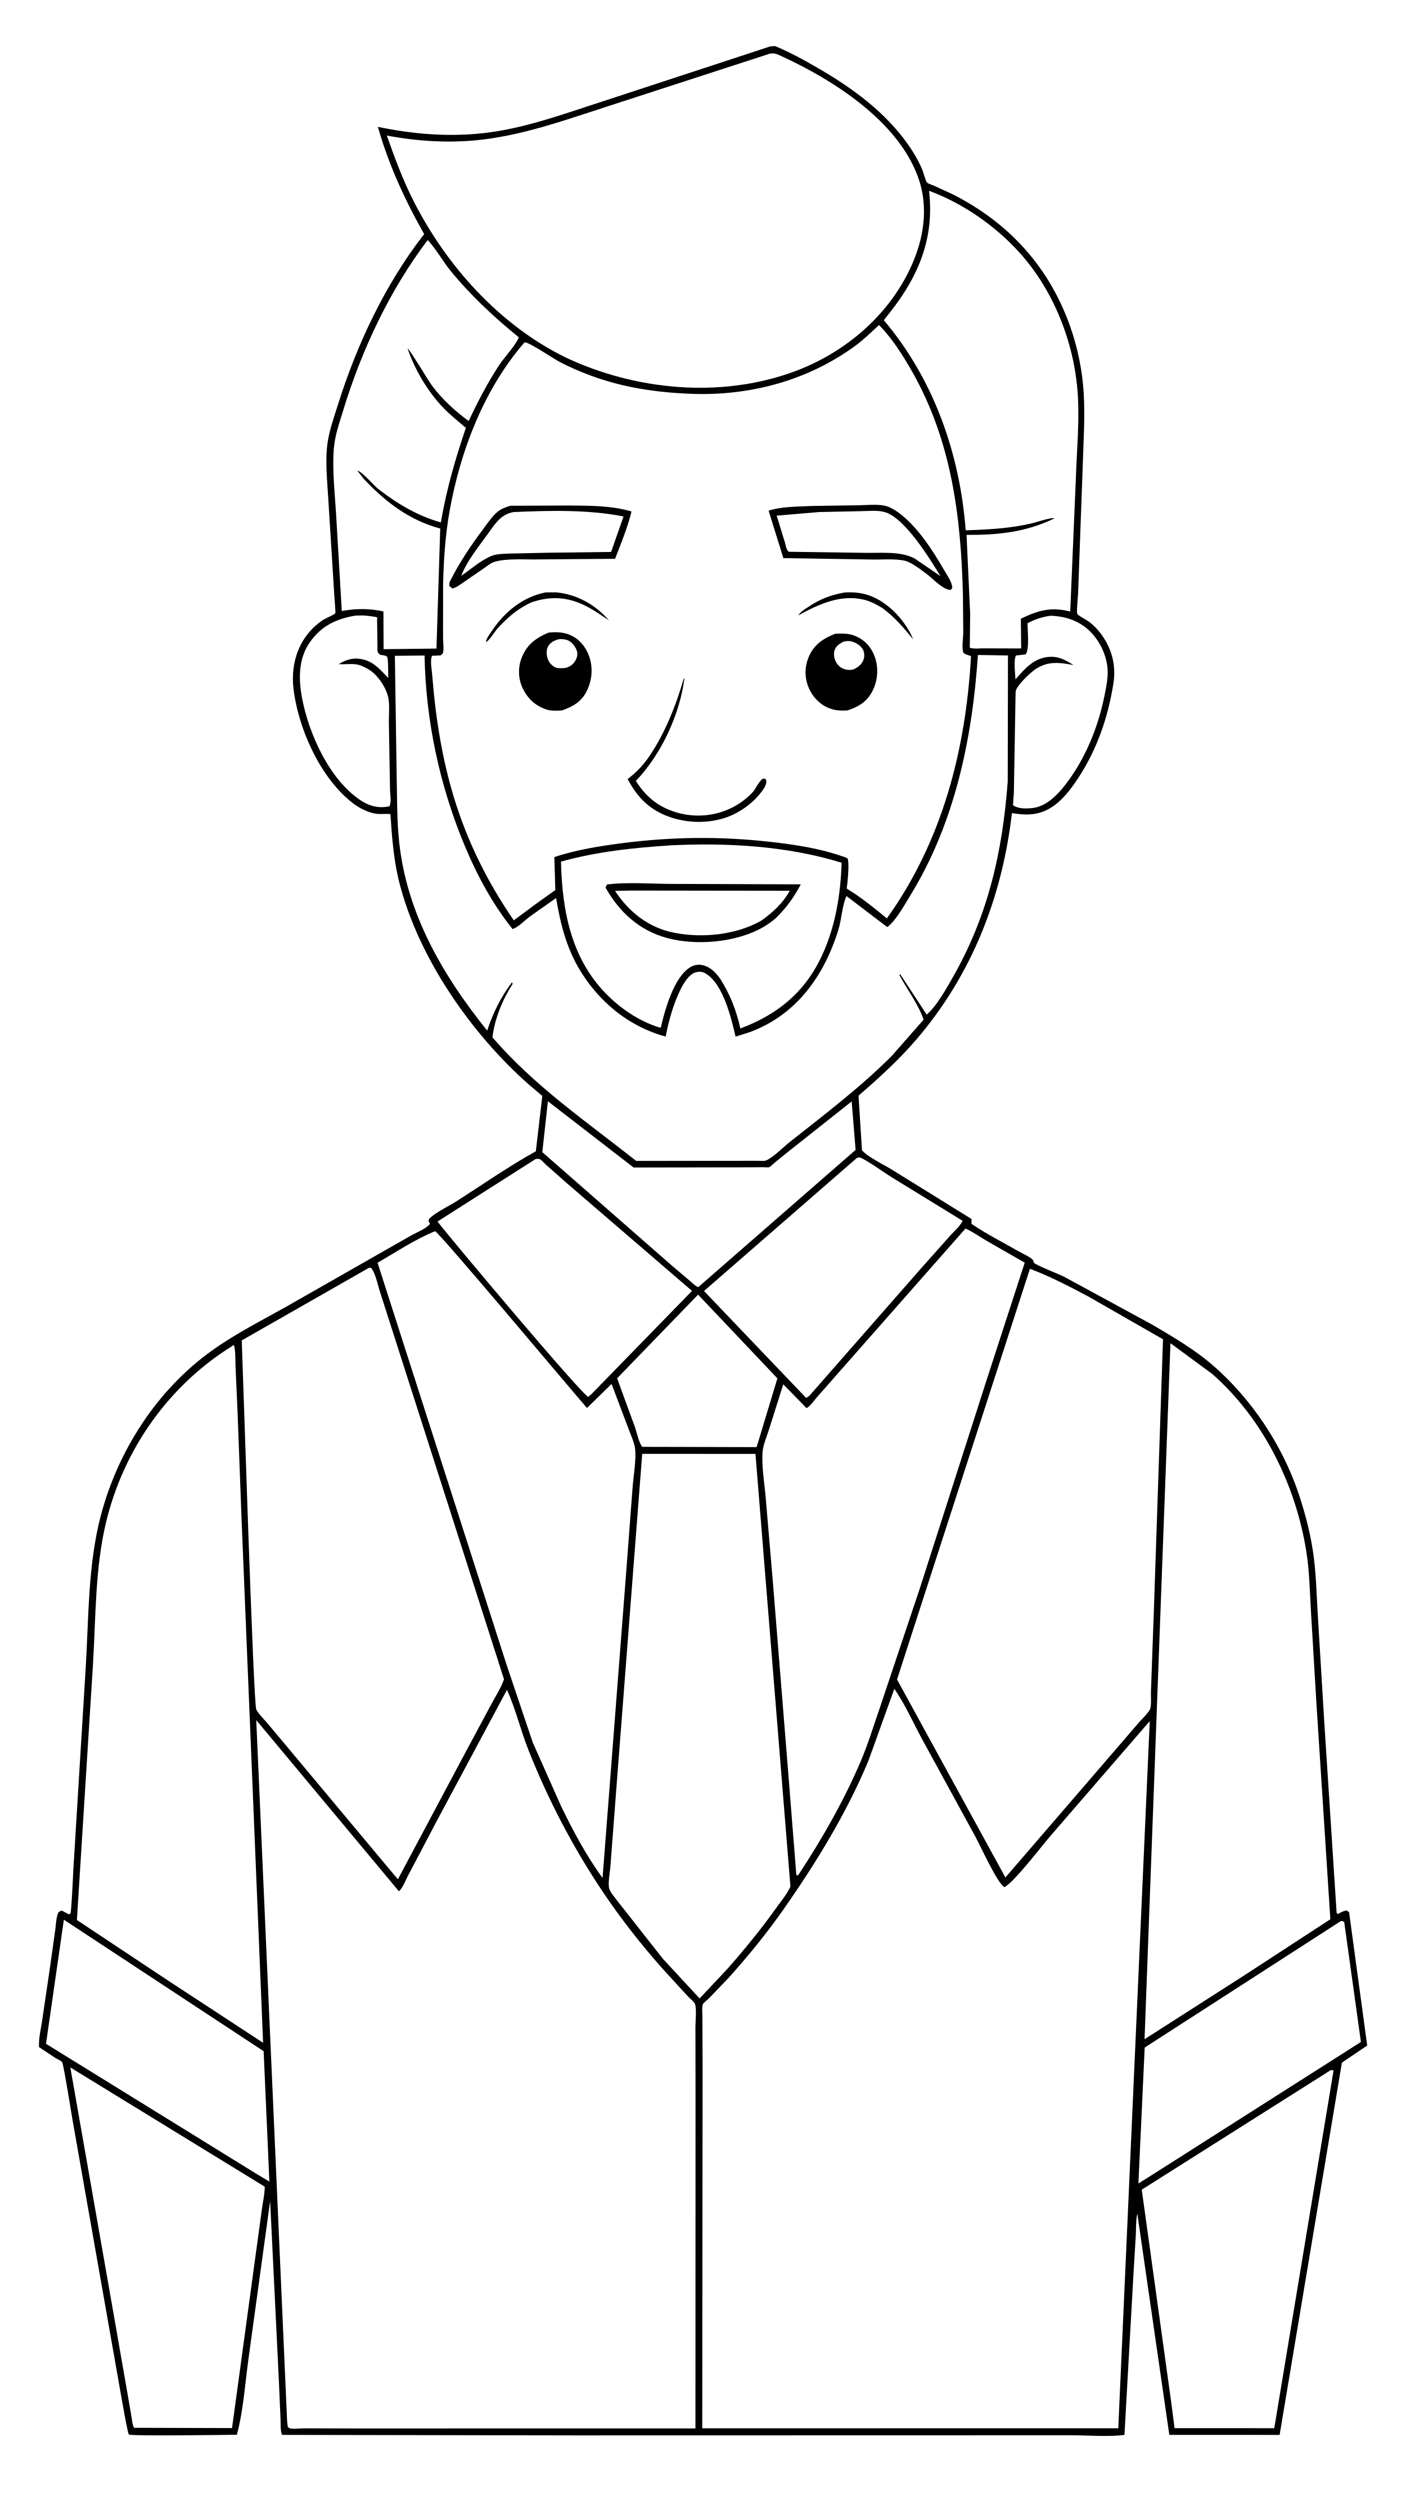
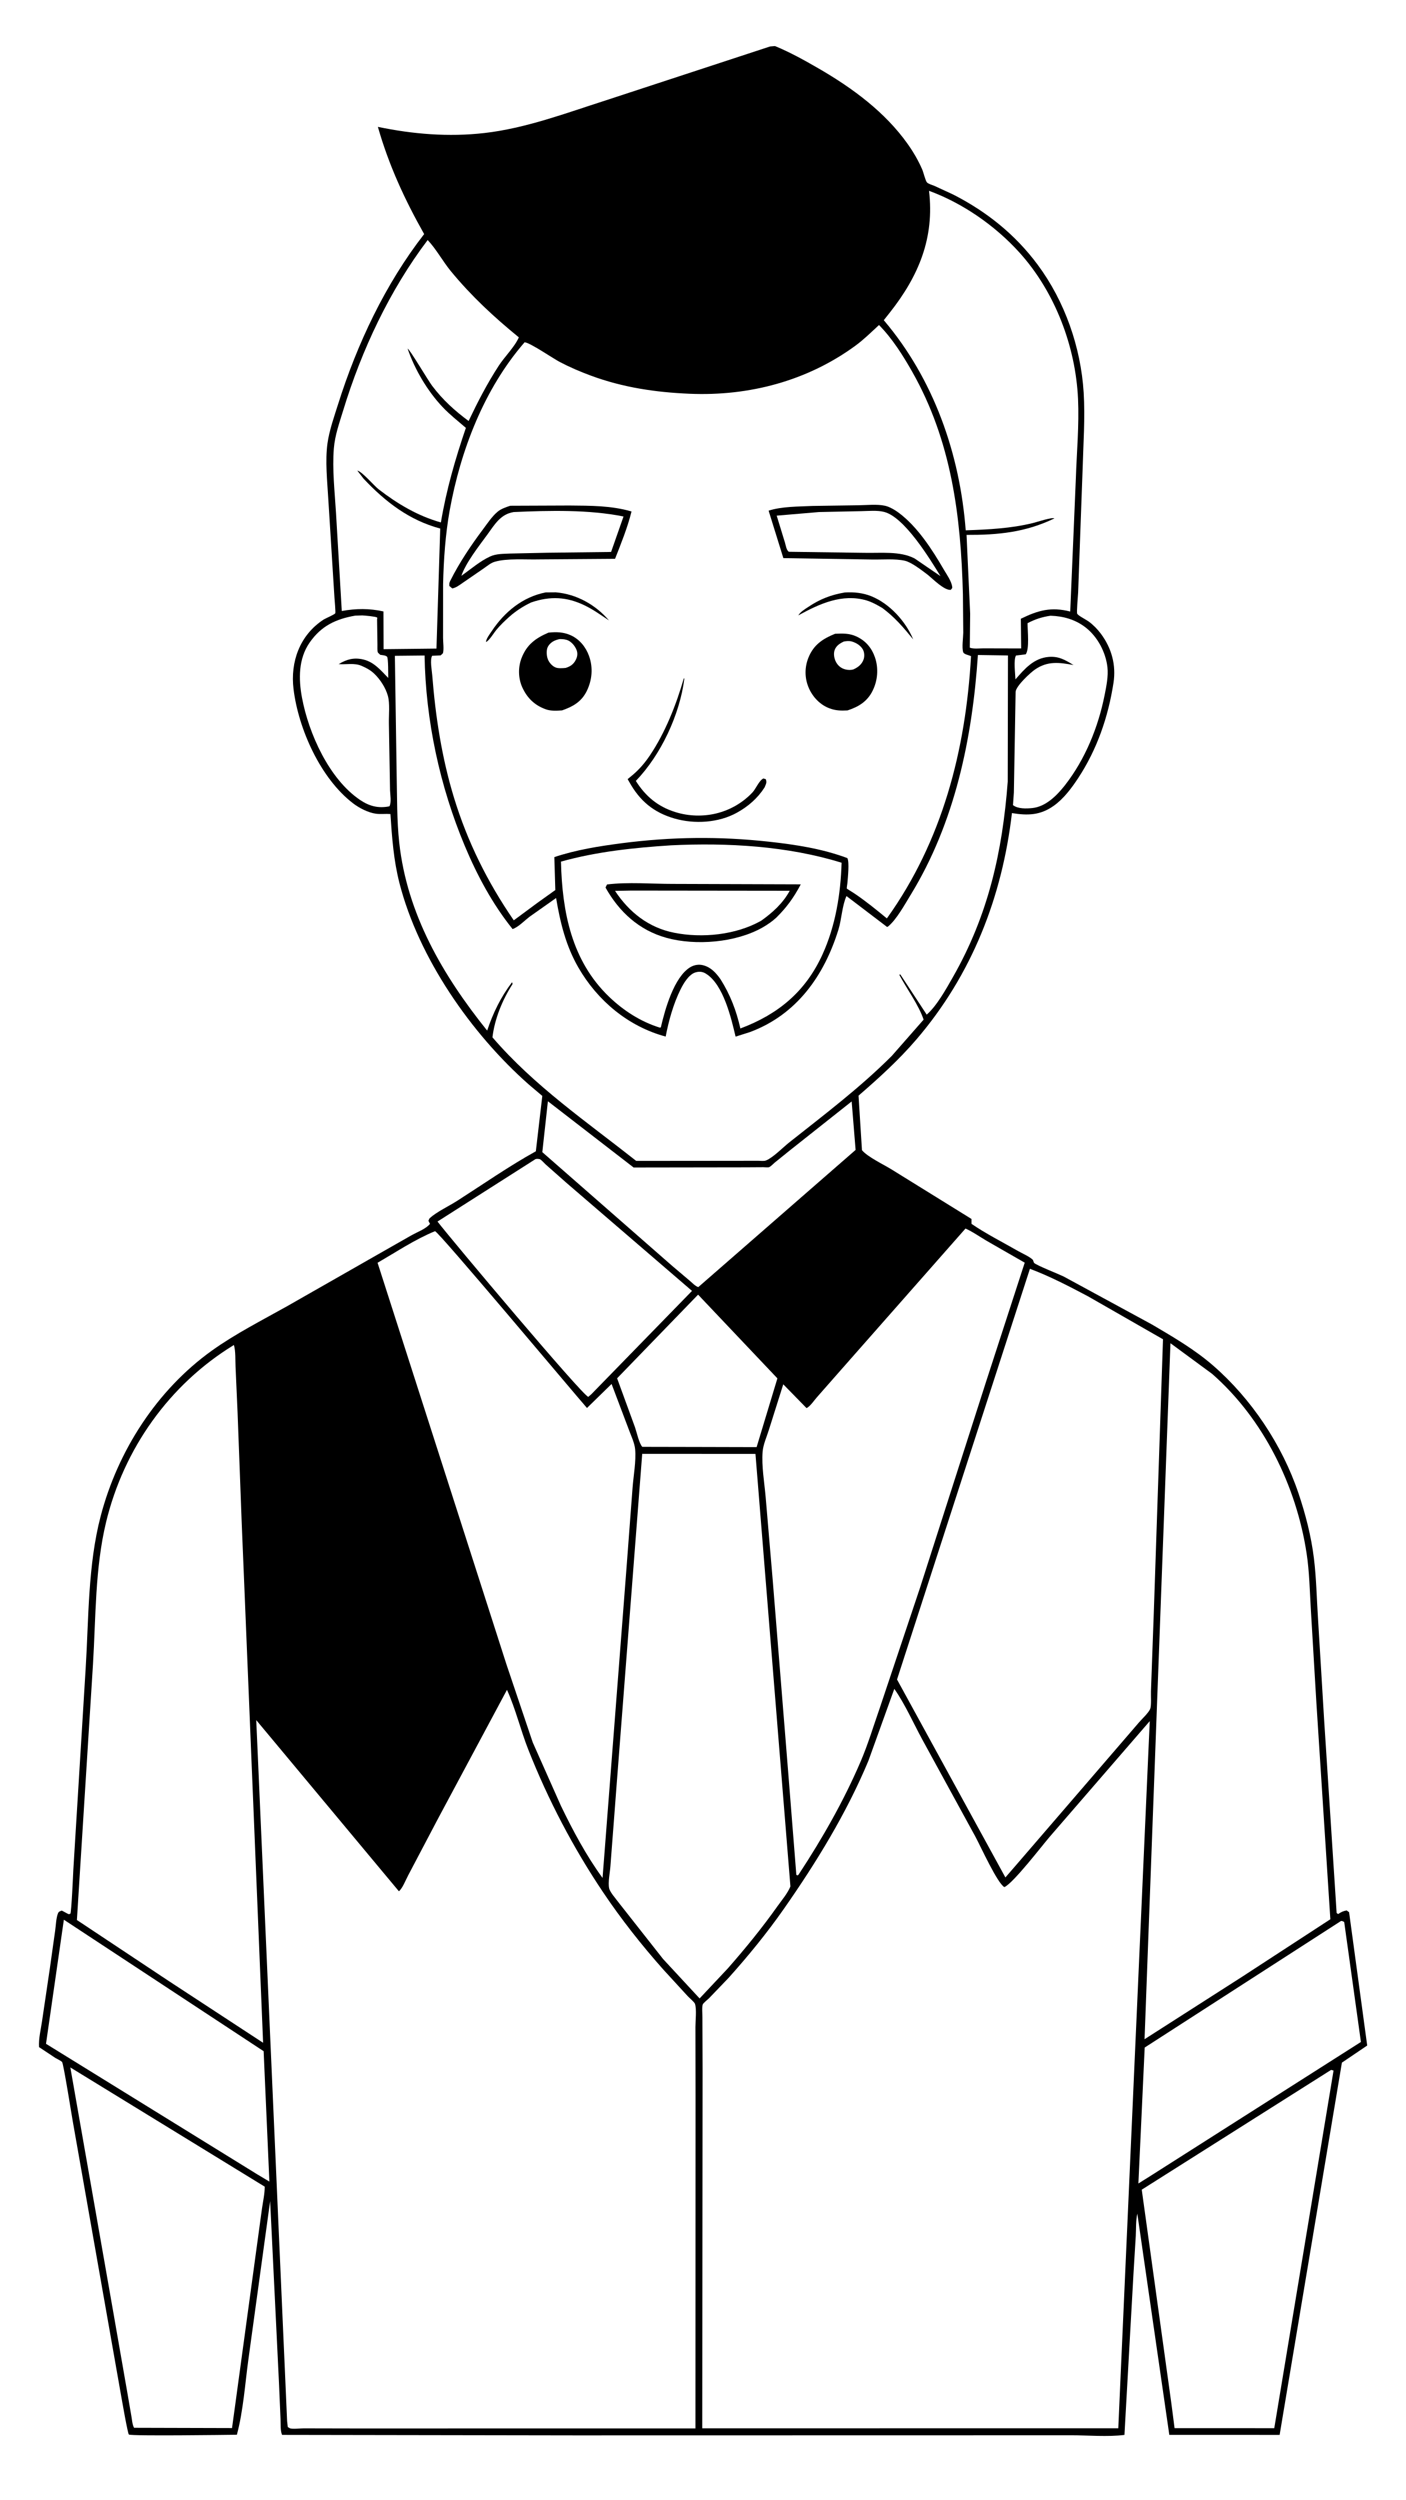
<svg xmlns="http://www.w3.org/2000/svg" version="1.1" style="display: block;" viewBox="0 0 1152 2048" width="1024" height="1820">
  <path transform="translate(0,0)" fill="rgb(255,255,255)" d="M -0 -0 L 1152 0 L 1152 2048 L -0 2048 L -0 -0 z" />
  <path transform="translate(0,0)" fill="rgb(0,0,0)" d="M 630.987 38.06 L 635 37.724 C 647.407 42.835 659.294 49.454 670.895 56.167 C 698.518 72.152 725.368 91.873 743.951 118.224 C 748.531 124.718 752.561 131.664 755.719 138.963 C 756.699 141.228 758.24 147.978 759.562 149.438 C 760.639 150.629 764.041 151.594 765.625 152.249 L 780.933 159.302 C 808.457 173.322 831.944 192.103 850.393 216.996 C 872.553 246.897 885.65 284.41 887.969 321.5 C 889.268 342.282 887.672 363.568 887.104 384.397 L 883.435 485.412 C 883.346 487.616 882.01 501.724 882.711 502.82 C 883.773 504.479 890.082 507.642 892 509.045 C 895.846 511.858 899.245 515.32 902.093 519.135 C 910.92 530.96 914.652 544.784 912.415 559.348 C 908.141 587.175 898.928 613.982 883.355 637.548 C 877.973 645.693 871.621 654.197 863.633 659.924 C 852.54 667.878 842.141 668.155 829.191 666.016 C 821.161 734.906 796.388 798.349 750.983 851.351 C 736.598 868.143 720.171 883.058 703.471 897.487 L 706.275 942.137 C 710.711 947.572 723.905 953.862 730.166 957.705 L 796.049 998.5 L 796.054 1002.5 C 808.021 1010.71 821.468 1017.44 834.07 1024.69 C 837.423 1026.62 843.474 1029.2 846.182 1031.84 C 846.743 1032.39 846.836 1033.9 847.38 1034.5 C 849.15 1036.44 867.82 1043.78 871.514 1045.6 L 944 1084.97 C 961.317 1095.17 978.719 1105.27 993.968 1118.49 C 1025.38 1145.72 1050.66 1183.58 1063.96 1223 C 1069.85 1240.47 1074.44 1258.28 1076.69 1276.59 C 1078.68 1292.73 1078.94 1309.43 1080.02 1325.67 L 1085.13 1410.16 L 1095.29 1567 L 1096.5 1567.88 C 1098.88 1566.27 1100.66 1565.4 1103.5 1564.9 L 1105.5 1566.37 L 1120.34 1675.56 L 1099.61 1689.58 L 1048.57 1994.51 L 958.162 1994.49 L 931.941 1813.24 C 930.658 1818.89 930.985 1825.58 930.684 1831.44 L 928.775 1862.89 L 921.398 1994.53 C 907.473 1996.27 891.735 1994.81 877.634 1994.82 L 783.033 1994.85 L 471.5 1994.91 L 231.019 1994.5 C 229.507 1990.89 229.939 1985.67 229.771 1981.78 L 228.49 1951.82 L 221.245 1803 L 203.501 1932.16 C 200.694 1952.53 199.266 1974.65 194 1994.37 C 184.349 1994.51 108.809 1995.59 105.492 1994.22 C 104.564 1993.83 99.632 1965.12 99.073 1962.1 L 59.531 1737.86 C 58.623 1732.71 51.895 1690.43 50.759 1689.09 C 49.854 1688.02 46.623 1686.58 45.325 1685.79 L 31.868 1676.87 C 31.398 1670.09 33.326 1662.41 34.309 1655.64 L 40.716 1612.34 L 45.06 1581.48 C 45.658 1577.26 45.811 1571.52 47.268 1567.57 C 47.961 1565.69 48.813 1565.72 50.5 1565.02 L 56 1567.95 C 56.51 1567.82 57.196 1567.96 57.53 1567.56 C 58.419 1566.47 59.784 1535.1 59.948 1531.69 L 70.033 1367.22 C 72.616 1325.79 71.808 1282.27 82.359 1241.95 C 96.364 1188.43 128.434 1138.54 173.628 1106.24 C 192.797 1092.53 214.954 1081.31 235.499 1069.77 L 310.566 1026.97 L 337.391 1011.69 C 341.972 1009.16 349.099 1006.52 352.263 1002.5 L 350.968 1000 C 351.201 999.521 351.65 998.205 351.995 997.89 C 357.657 992.709 367.794 987.953 374.429 983.711 C 395.719 970.098 416.909 955.3 439.005 943.067 L 444.297 897.711 L 433.32 888.43 C 385.932 846.647 342.961 784.742 327.232 723.38 C 322.442 704.693 321.094 685.957 319.835 666.797 C 315.917 666.485 311.963 667.064 308.058 666.558 C 301.708 665.734 294.275 661.909 289.202 658.028 C 262.53 637.625 244.434 597.151 240.429 564.502 C 237.679 542.094 245.576 520.262 264.95 507.59 C 266.616 506.5 273.883 503.489 274.628 502.374 C 275.055 501.735 274.046 491.178 273.965 489.651 L 268.915 408.851 C 268.095 394.17 266.204 377.531 268.278 362.969 C 269.792 352.338 273.708 341.336 276.932 331.115 C 292.507 281.731 315.614 232.709 347.472 191.752 C 331.422 163.31 318.553 135.394 309.542 103.913 C 338.287 109.914 367.489 112.324 396.757 108.981 C 430.841 105.087 463.626 92.679 496.087 82.293 L 630.987 38.06 z" />
  <path transform="translate(0,0)" fill="rgb(255,255,255)" d="M 291.019 504.276 L 296.8 504.106 C 298.467 504.15 307.963 505.01 308.878 505.825 C 309.265 506.171 308.886 506.864 308.891 507.384 L 309.196 527.929 C 309.25 529.38 308.999 533.203 309.5 534.329 C 309.752 534.896 311.021 535.909 311.5 536.406 C 313.123 536.645 315.863 536.761 317.047 537.913 C 318.182 539.018 317.976 552.924 318.04 555.348 C 312.063 549.184 306.434 542.318 297.727 540.249 C 289.955 538.402 284.038 540.002 277.401 544.025 C 283.711 544.485 290.33 542.816 296.305 545.465 C 300.178 547.182 303.442 548.881 306.551 551.835 C 311.413 556.455 315.957 563.438 317.743 570.004 C 319.478 576.384 318.441 585.591 318.558 592.405 L 319.517 647.5 C 319.681 651.01 320.796 657.588 318.963 660.5 C 309.87 662.319 302.519 660.38 294.905 655.236 C 269.565 638.115 252.843 600.825 247.37 571.595 C 244.497 556.255 244.363 539.605 253.659 526.291 C 263.183 512.652 275.075 507.067 291.019 504.276 z" />
  <path transform="translate(0,0)" fill="rgb(255,255,255)" d="M 860.797 504.356 C 871.277 504.68 881.2 507.473 889.616 514.017 C 899.417 521.638 906.053 534.295 907.462 546.566 C 908.303 553.882 906.567 562.153 905.144 569.344 C 899.948 595.591 889.225 621.972 872.671 643.164 C 866.164 651.494 856.98 660.75 845.983 661.898 C 841.066 662.411 834.022 662.674 830.052 659.5 L 830.77 649.227 L 832.204 566.562 C 832.849 561.585 844.215 551.093 848.097 548.415 C 858.394 541.314 868.014 542.599 879.641 544.766 C 872.982 540.653 867.567 537.409 859.374 538.087 C 847.092 539.102 839.605 547.846 832.074 556.508 C 831.916 552.06 830.38 540.484 832.5 536.954 L 840.5 535.981 C 843.676 531.477 841.96 516.549 841.981 510.481 C 848.311 507.169 853.716 505.433 860.797 504.356 z" />
  <path transform="translate(0,0)" fill="rgb(255,255,255)" d="M 571.976 1060.49 L 636.976 1129.07 L 619.939 1185.39 L 572.5 1185.26 L 526.256 1185.16 C 523.644 1182.45 521.652 1173.13 520.269 1169.13 L 505.609 1129.02 L 571.976 1060.49 z" />
  <path transform="translate(0,0)" fill="rgb(255,255,255)" d="M 448.888 902.083 L 519.121 956.333 L 610.781 956.188 L 625.406 956.092 C 626.556 956.084 629.32 956.44 630.235 956.057 C 631.536 955.513 633.628 953.264 634.777 952.326 L 647.097 942.394 L 697.832 902.225 L 701.07 941.938 L 668.063 970.69 L 572.126 1054.33 C 569.597 1053.47 567.281 1050.92 565.222 1049.19 L 550.569 1036.77 L 444.311 943.765 L 448.888 902.083 z" />
  <path transform="translate(0,0)" fill="rgb(255,255,255)" d="M 52.2 1572.5 L 215.924 1680.21 L 220.631 1787.01 L 210.979 1781.25 L 37.561 1674.15 L 52.2 1572.5 z" />
  <path transform="translate(0,0)" fill="rgb(255,255,255)" d="M 1098.94 1573.5 C 1100.16 1573.56 1100.48 1573.81 1101.5 1574.42 L 1115.19 1672.65 L 942.416 1782.57 L 932.823 1788.57 L 937.988 1677.22 L 1098.94 1573.5 z" />
  <path transform="translate(0,0)" fill="rgb(255,255,255)" d="M 438.67 949.5 C 439.198 949.363 439.405 949.287 440.001 949.258 C 440.459 949.235 441.88 949.376 442.219 949.5 C 443.454 949.952 446.018 952.92 447.208 953.987 L 464.292 969.085 L 566.991 1057.42 L 484.5 1142.05 L 482 1144.22 C 477.25 1143.21 369.242 1014.77 358.408 1000.61 L 438.67 949.5 z" />
-   <path transform="translate(0,0)" fill="rgb(255,255,255)" d="M 702.122 948.5 L 702.736 948.274 C 703.912 947.987 705.043 948.187 706.105 948.738 C 714.633 953.17 722.786 959.459 730.988 964.554 L 788.717 999.98 C 787.277 1003.8 782.196 1008.12 779.453 1011.19 L 753.77 1040.03 L 663.035 1143.5 L 660.5 1145.07 L 576.819 1057.5 L 702.122 948.5 z" />
  <path transform="translate(0,0)" fill="rgb(255,255,255)" d="M 549.899 692.43 C 596.138 690.179 645.236 692.978 689.594 706.684 C 688.818 732.321 684.615 758.356 673.909 781.86 C 660.002 812.393 637.491 830.878 606.635 842.466 C 603.328 827.824 598.302 814.669 590.243 801.965 C 586.554 796.837 582.597 792.419 576.305 790.711 C 572.68 789.727 568.765 790.33 565.546 792.281 C 552.233 800.347 544.843 826.857 541.445 841.57 L 540.644 841.783 C 524.958 836.906 510.948 827.91 499.109 816.559 C 468.206 786.93 460.588 746.816 459.601 705.784 C 488.884 697.57 519.638 694.385 549.899 692.43 z" />
  <path transform="translate(0,0)" fill="rgb(0,0,0)" d="M 497.34 724.5 C 514.478 722.384 533.895 724.051 551.269 724.039 L 656.136 724.397 C 650.429 735.154 644.702 743.161 636.025 751.711 C 632.684 754.786 628.781 757.47 624.834 759.715 C 602.966 772.153 570.052 774.875 545.994 768.198 C 523.594 761.981 507.264 746.953 496.096 727.016 L 497.34 724.5 z" />
  <path transform="translate(0,0)" fill="rgb(255,255,255)" d="M 517.247 729.49 L 647.077 729.653 C 641.438 739.953 633.106 747.467 623.682 754.199 C 603.007 765.877 575.35 768.639 552.225 764.013 C 531.352 759.837 515.457 747.235 503.906 729.751 L 517.247 729.49 z" />
  <path transform="translate(0,0)" fill="rgb(255,255,255)" d="M 350.355 196.621 C 357.395 204.045 362.793 214.176 369.407 222.199 C 386.24 242.615 404.626 259.662 425.068 276.336 C 421.887 283.839 413.384 292.262 408.73 299.393 C 399.178 314.03 391.399 329.132 383.908 344.865 C 372.403 336.322 362.788 327.629 354.08 316.114 C 350.482 311.356 335.89 286.454 333.899 285.5 C 339.649 302.516 350.228 320.378 362.597 333.445 C 368.519 339.701 375.166 344.878 381.671 350.483 C 372.907 376.217 365.706 401.045 361.191 427.947 C 342.241 422.616 325.791 412.824 310.257 400.874 C 306.295 397.826 296.473 386.081 292.705 385.5 L 297.742 392.012 C 315.554 410.988 335.222 426.174 360.65 432.959 L 357.561 531.264 L 314.222 531.769 L 314.108 500.847 C 302.381 498.268 291.712 498.413 279.974 500.494 L 275.245 420.315 C 274.196 403.082 272.07 384.442 273.463 367.282 C 274.335 356.546 278.037 346.279 281.164 336.044 C 296.243 286.684 319.164 237.863 350.355 196.621 z" />
  <path transform="translate(0,0)" fill="rgb(255,255,255)" d="M 1090.79 1695.5 L 1092.77 1696.05 L 1044.18 1989.01 L 962.475 1988.99 L 959.777 1968.2 L 935.573 1793.64 L 1090.79 1695.5 z" />
  <path transform="translate(0,0)" fill="rgb(255,255,255)" d="M 57.505 1693.51 L 216.814 1791.17 C 216.852 1796.92 215.4 1803.22 214.585 1808.96 L 210.346 1839.97 L 193.532 1963.24 L 190.015 1988.92 L 109.718 1988.69 C 108.275 1985.99 108.058 1982.22 107.538 1979.2 L 104.124 1959.35 L 91.067 1884.64 L 57.505 1693.51 z" />
  <path transform="translate(0,0)" fill="rgb(255,255,255)" d="M 761.228 156.304 C 788.908 166.401 815.556 185.008 835.266 206.784 C 864.376 238.946 881.399 283.584 883.357 326.803 C 884.327 348.199 882.282 370.439 881.57 391.903 L 876.961 500.932 C 861.387 496.942 850.671 499.889 836.476 506.853 L 836.768 531.17 L 805.927 531.086 C 802.652 531.072 797.546 531.731 794.644 530.508 L 794.945 502.698 L 791.989 438.152 C 817.908 438.248 840.293 436.064 863.966 424.663 C 862.485 423.382 849.313 427.712 846.535 428.399 C 828.39 432.884 809.893 433.747 791.304 434.412 C 786.546 371.736 765.076 310.449 724.154 262.278 L 729.246 255.866 C 752.774 225.995 765.809 194.891 761.228 156.304 z" />
  <path transform="translate(0,0)" fill="rgb(255,255,255)" d="M 356.393 1008.5 C 359.886 1009.5 468.546 1139.18 480.917 1153.33 L 501.076 1133.65 L 515.024 1170.54 C 516.841 1175.57 519.918 1181.86 520.386 1187.11 C 521.268 1197 519.032 1208.71 518.276 1218.66 L 512.985 1288.62 L 493.682 1538.3 C 480.427 1520.21 469.212 1499.21 459.484 1479.03 L 436.464 1427.26 L 414.881 1363.23 L 384.205 1267.67 L 309.289 1034.36 C 324.454 1025.62 340.183 1015.09 356.393 1008.5 z" />
  <path transform="translate(0,0)" fill="rgb(255,255,255)" d="M 526.182 1190.89 L 618.997 1190.95 L 647.643 1545.24 C 645.284 1551.03 640.469 1556.6 636.853 1561.7 C 624.306 1579.4 610.647 1596.09 596.336 1612.39 L 573.22 1636.99 L 543.288 1604.7 L 506.668 1558.19 C 504.619 1555.33 499.806 1550.06 499.075 1546.76 C 498.01 1541.94 499.781 1533.68 500.127 1528.61 L 505.457 1458.9 L 526.182 1190.89 z" />
  <path transform="translate(0,0)" fill="rgb(255,255,255)" d="M 791.126 1006.34 C 797.003 1008.93 802.848 1013.13 808.431 1016.38 L 839.667 1034.31 L 808.018 1131.71 L 753.94 1300.36 L 720.997 1398.71 C 715.846 1413.44 711.305 1428.66 705.16 1442.99 C 691.343 1475.22 673.74 1506.04 654.5 1535.3 L 653.727 1536.2 L 652.5 1535.83 L 645.759 1450.91 L 633.204 1295.16 L 627.34 1226.19 C 626.318 1214.28 623.906 1200.99 624.852 1189.15 C 625.32 1183.29 628.261 1176.84 630.007 1171.21 L 641.777 1133.93 L 660.862 1153.44 C 663.757 1152.09 667.069 1147.17 669.218 1144.7 L 689.074 1122.13 L 791.126 1006.34 z" />
  <path transform="translate(0,0)" fill="rgb(255,255,255)" d="M 959.104 1100.28 L 993.309 1125.43 C 1035.39 1162.33 1062.22 1217.21 1070.64 1272.14 C 1072.98 1287.45 1073.28 1303.56 1074.19 1319.02 L 1078.73 1395.32 L 1090.14 1572.13 L 1017.96 1619.15 L 937.866 1670.4 L 959.104 1100.28 z" />
  <path transform="translate(0,0)" fill="rgb(255,255,255)" d="M 191.556 1101.73 C 193.074 1107 192.632 1114.15 192.898 1119.65 L 194.552 1156.7 L 197.916 1246.56 L 215.48 1673.32 L 137.763 1622.46 L 62.883 1572.75 L 76.055 1363.41 C 78.408 1324.86 77.701 1284.68 86.761 1247 C 101.255 1186.73 138.728 1133.97 191.556 1101.73 z" />
  <path transform="translate(0,0)" fill="rgb(255,255,255)" d="M 323.475 537.206 L 347.811 536.938 C 348.696 590.126 360.269 644.014 380.808 693 C 390.894 717.056 403.539 740.659 419.959 761.035 C 424.558 759.52 429.812 754.045 433.704 751.044 L 455.607 735.595 C 459.002 755.736 463.577 774.704 473.888 792.572 C 489.585 819.773 514.864 840.885 545.409 849.092 C 547.874 836.204 551.733 822.254 557.601 810.467 C 560.02 805.609 564.334 798.131 569.939 796.5 C 572.93 795.63 575.58 795.866 578.276 797.5 C 592.658 806.221 599.129 833.894 602.703 849.143 L 614.537 845.388 C 652.705 831.172 675.248 799.335 686.962 761.591 C 689.646 752.939 689.975 741.882 693.589 733.997 L 726.873 759.312 C 727.385 759.095 727.485 759.088 727.978 758.675 C 734.732 753.015 741.435 740.761 746.12 733.122 C 782.442 673.898 796.703 604.999 801.304 536.527 L 825.936 536.91 L 825.743 640.244 C 821.389 697.843 809.739 749.706 780.806 800.391 C 775.323 809.995 767.584 824.015 759.335 831.115 L 737.688 798.143 L 736.878 798.5 C 743.105 810.18 752.604 822.846 756.809 835.209 L 730.767 864.871 C 704.682 890.979 675.501 912.966 646.633 935.833 C 641.524 939.88 633.371 948.324 627.524 950.614 C 625.876 951.26 622.86 950.819 621.037 950.823 L 604.49 950.858 L 521.252 950.934 C 480.399 918.681 437.62 889.493 403.438 849.7 C 405.316 834.337 411.626 818.939 419.976 806 L 419.5 804.567 C 410.221 816.838 403.983 829.657 399.108 844.208 C 362.746 798.915 333.453 748.807 327.038 690.119 C 325.026 671.709 325.353 652.706 324.932 634.183 L 323.475 537.206 z" />
-   <path transform="translate(0,0)" fill="rgb(255,255,255)" d="M 302.262 1038.5 L 303.969 1038.6 C 307.757 1043.27 309.299 1052.19 311.244 1058.07 L 327.52 1108.88 L 412.931 1375.6 C 410.217 1383.09 405.564 1390.28 401.777 1397.33 L 381.034 1436 L 325.947 1539.38 L 317.794 1529.7 L 238.178 1434.44 L 219.03 1411.61 C 216.211 1408.25 211.937 1404.17 209.908 1400.41 C 207.521 1395.98 199.116 1126.69 197.987 1097.96 L 302.262 1038.5 z" />
  <path transform="translate(0,0)" fill="rgb(255,255,255)" d="M 843.929 1039.32 C 860.284 1045.44 876.181 1053.74 891.604 1061.9 L 952.993 1097.05 L 945.358 1323.5 L 943.117 1385.41 C 942.963 1388.78 943.635 1397.07 942.435 1399.95 C 941.122 1403.11 935.541 1408.24 933.164 1411.06 L 897.027 1453 L 832.956 1527.34 L 823.826 1537.88 L 735.011 1375.73 L 843.929 1039.32 z" />
-   <path transform="translate(0,0)" fill="rgb(255,255,255)" d="M 630.5 44.049 C 634.235 43.15 636.896 44.425 640.231 45.956 C 682.794 65.498 735.212 98.891 752.043 144.565 C 761.238 169.515 757.109 195.531 746.183 219.106 C 727.57 259.264 691.465 289.528 650.174 304.563 C 590.238 326.388 520.822 319.737 463.713 292.958 C 409.519 266.487 366.135 218.254 338.975 165.021 C 330.075 147.577 323.38 129.454 316.873 111.027 C 342.421 115.878 369.548 117.456 395.39 114.331 C 430.845 110.043 464.009 98.017 497.776 87.145 L 630.5 44.049 z" />
  <path transform="translate(0,0)" fill="rgb(255,255,255)" d="M 720.24 266.248 C 731.046 277.179 739.856 291.114 747.409 304.423 C 779.66 361.247 787.355 422.643 789.016 486.872 L 789.305 518.292 C 789.24 522.243 788.001 530.753 789.275 534.262 C 789.94 536.093 793.822 536.55 795.658 537.5 C 791.326 614.565 772.113 688.96 726.683 752.311 C 718.269 745.343 709.597 738.324 700.555 732.174 C 699.945 731.76 693.912 727.974 693.9 727.931 C 693.682 727.185 694.26 724.344 694.334 723.433 C 694.651 719.5 696.126 705.979 694.279 702.881 C 673.609 695.183 652.062 691.893 630.234 689.482 C 589.608 684.994 550.076 685.437 509.521 690.703 C 490.969 693.112 471.941 696.128 454.165 702.089 L 454.967 729.071 L 440.552 739.365 L 420.919 753.882 C 399.457 722.7 382.955 689.563 371.887 653.287 C 361.955 620.729 356.757 586.954 354.094 553.065 C 353.763 548.849 352.126 540.695 354 537.176 L 361 536.846 C 361.33 536.522 362.779 535.33 362.879 535 C 363.794 531.96 362.953 525.919 362.967 522.513 L 362.991 478.606 C 363.419 458.944 364.894 437.491 368.399 418.117 C 377.313 368.845 396.655 318.507 429.798 280.363 C 434.119 280.582 453.095 293.617 458.578 296.485 C 466.852 300.812 475.394 304.484 484.152 307.714 C 510.496 317.428 537.163 321.363 565.081 322.545 C 613.744 324.606 661.535 312.038 701.016 283.098 C 707.821 278.11 714.027 271.957 720.24 266.248 z" />
  <path transform="translate(0,0)" fill="rgb(0,0,0)" d="M 692.211 485.314 C 699.653 484.868 706.958 485.58 713.926 488.39 C 728.977 494.46 742.166 508.995 748.284 523.772 C 740.323 514.03 733.142 505.571 722.96 498.021 C 718.806 495.626 714.675 493.219 710.05 491.845 C 690.162 485.94 671.205 494.68 654.083 504.122 L 654.707 503.215 C 656.465 500.828 659.678 498.906 662.109 497.27 C 671.724 490.798 680.749 487.254 692.211 485.314 z" />
  <path transform="translate(0,0)" fill="rgb(0,0,0)" d="M 447.041 485.265 L 455.318 485.194 C 472.278 486.59 488.028 495.394 498.958 508.235 C 492.513 503.941 486.183 499.389 479.198 495.995 C 464.306 488.758 450.769 488.152 435.138 493.497 C 428.659 496.588 422.628 500.449 417.263 505.235 C 413.558 508.539 409.872 512.09 406.686 515.898 C 404.722 518.245 400.763 524.853 398.167 525.914 C 398.174 523.348 401.343 519.256 402.842 517 C 413.322 501.221 428.22 488.966 447.041 485.265 z" />
  <path transform="translate(0,0)" fill="rgb(0,0,0)" d="M 560.321 555.5 L 560.714 556 C 556.926 585.444 541.529 618.375 520.955 639.681 C 528.85 652.222 539.019 660.73 553.22 665.169 C 575.55 672.149 600.071 666.393 616.329 649.337 C 619.559 645.949 621.668 639.666 625.5 637.635 L 627.5 638.308 C 628.479 641.179 627.556 642.245 626.476 644.973 C 620.799 653.885 612.994 660.615 603.811 665.698 C 588.723 674.049 569.042 675.195 552.656 670.479 C 535.4 665.513 524.074 655.889 515.521 640.424 C 515.319 640.058 514.264 638.411 514.292 638.169 C 514.293 638.161 518.106 635.033 518.623 634.589 C 524.037 629.94 528.345 624.893 532.328 618.997 C 545.039 600.181 554.063 577.284 560.321 555.5 z" />
  <path transform="translate(0,0)" fill="rgb(0,0,0)" d="M 684.274 519.13 C 690.723 518.864 695.994 518.651 702 521.474 C 709.369 524.937 714.323 530.834 716.936 538.5 C 720.012 547.527 719.2 557.483 714.916 566 C 710.521 574.736 703.385 579.018 694.407 581.931 C 689.079 582.206 684.834 582.119 679.781 580.262 C 672.019 577.41 665.977 571.045 662.701 563.525 C 659.224 555.546 659.178 546.558 662.49 538.5 C 666.797 528.019 674.249 523.213 684.274 519.13 z" />
  <path transform="translate(0,0)" fill="rgb(255,255,255)" d="M 691.415 525.5 C 693.666 525.103 695.72 524.859 697.961 525.482 C 701.568 526.485 705.465 528.903 707.191 532.345 C 708.304 534.565 708.451 537.68 707.66 540.014 C 706.285 544.072 703.24 546.52 699.5 548.24 C 697.178 549 695.109 548.896 692.762 548.354 C 689.455 547.59 686.843 545.522 685.166 542.584 C 683.555 539.762 682.771 535.682 683.855 532.557 C 685.091 528.996 688.168 526.998 691.415 525.5 z" />
  <path transform="translate(0,0)" fill="rgb(0,0,0)" d="M 449.323 518.217 C 455.828 517.541 461.713 517.679 467.724 520.423 C 474.851 523.677 479.995 530.059 482.608 537.35 C 486.048 546.948 485.143 557.267 480.591 566.334 C 476.263 574.954 469.149 578.911 460.478 581.907 C 456.097 582.195 451.363 582.516 447.174 581.018 C 438.116 577.779 431.997 571.914 427.987 563.225 C 424.521 555.713 424.33 546.685 427.323 538.984 C 431.6 527.978 438.833 522.744 449.323 518.217 z" />
  <path transform="translate(0,0)" fill="rgb(255,255,255)" d="M 458.49 523.5 C 460.884 523.503 463.299 523.605 465.508 524.635 C 468.564 526.06 471.306 529.475 472.453 532.606 C 473.432 535.281 473.054 537.882 471.821 540.372 C 469.977 544.095 467.367 545.875 463.5 547.115 C 460.973 547.355 457.158 547.71 454.835 546.6 C 451.992 545.242 449.677 542.47 448.672 539.519 C 447.726 536.742 447.464 532.212 448.964 529.599 C 451.06 525.948 454.569 524.321 458.49 523.5 z" />
  <path transform="translate(0,0)" fill="rgb(0,0,0)" d="M 665.783 414.442 L 703.316 413.878 C 710.17 413.807 718.514 412.814 725.17 414.286 C 728.986 415.13 733.323 417.741 736.414 420.035 C 751.746 431.416 763.881 450.248 773.396 466.625 C 775.848 470.846 779.649 475.981 780.272 480.877 C 780.404 481.913 779.63 482.398 779.019 483.185 C 773.622 483.652 764.573 474.401 760.384 470.989 C 755.795 467.51 746.988 460.598 741.455 459.333 C 733.323 457.473 722.709 458.521 714.226 458.322 L 641.855 457.174 L 629.775 418.315 C 640.473 414.783 654.444 415.02 665.783 414.442 z" />
  <path transform="translate(0,0)" fill="rgb(255,255,255)" d="M 670.992 419.437 L 705.799 418.709 C 711.693 418.611 718.799 417.864 724.506 419.345 C 741.229 423.685 762.051 457.928 770.648 471.955 L 749.434 457.463 C 737.427 451.184 721.399 453.182 708.074 452.84 L 646.333 451.979 C 644.345 450.637 643.839 446.718 643.141 444.383 L 636.398 422.391 L 670.992 419.437 z" />
  <path transform="translate(0,0)" fill="rgb(0,0,0)" d="M 418.036 414.289 L 466.608 414.082 C 483.661 414.267 500.909 414.1 517.414 418.974 C 514.34 431.639 508.728 445.555 503.926 457.736 L 441.75 458.227 C 430.823 458.543 415.489 457.148 405.146 460.217 C 402.067 461.131 399.072 463.687 396.449 465.487 L 379.215 477.342 C 376.497 479.162 373.788 481.423 370.5 482.002 L 368.135 480 C 368.041 477.923 368.026 477.442 368.968 475.562 C 376.248 461.025 385.796 446.781 395.527 433.805 C 399.091 429.053 402.941 423.177 407.483 419.317 C 410.502 416.751 414.33 415.512 418.036 414.289 z" />
  <path transform="translate(0,0)" fill="rgb(255,255,255)" d="M 420.883 419.443 C 450.096 418.154 482.199 417.34 510.868 423.07 L 500.683 452.12 L 448.58 452.766 L 417.572 453.436 C 412.178 453.703 406.557 453.562 401.549 455.83 C 393.378 459.53 385.319 466.496 377.964 471.705 C 381.704 460.765 392.473 447.212 399.249 437.905 C 405.291 429.606 410.07 421.143 420.883 419.443 z" />
  <path transform="translate(0,0)" fill="rgb(255,255,255)" d="M 415.352 1384.19 C 422.431 1399.81 426.567 1417.37 432.912 1433.41 C 449.089 1474.31 469.525 1513.35 494.02 1549.86 C 508.819 1571.93 525.8 1593.45 543.441 1613.29 L 563.618 1635.27 C 564.804 1636.53 568.912 1639.96 569.398 1641.37 C 570.929 1645.8 569.776 1655.34 569.794 1660.32 L 569.88 1716.6 L 569.805 1989.2 L 290.216 1989.23 L 248.74 1989.14 C 245.999 1989.13 239.679 1989.92 237.5 1989.11 C 236.849 1988.86 236.31 1988.39 235.715 1988.03 L 235.166 1983.25 L 209.86 1408.99 L 326.766 1549.2 C 329.733 1546.88 332.478 1539.68 334.327 1536.26 L 358.796 1489.79 L 415.352 1384.19 z" />
  <path transform="translate(0,0)" fill="rgb(255,255,255)" d="M 732.792 1383.4 C 741.619 1395.96 748.478 1411.62 755.858 1425.16 L 799.321 1504.62 C 803.636 1512.68 817.368 1542.87 823 1545.79 C 830.266 1542.59 853.808 1511.94 860.149 1504.55 L 942.136 1409.83 L 916.34 1989.07 L 575.381 1989.12 L 575.677 1694.75 L 575.516 1652.27 C 575.553 1649.83 574.991 1644.08 575.811 1641.9 C 576.274 1640.68 579.786 1637.98 580.963 1636.81 L 596.998 1620.11 C 613.082 1602.19 628.273 1583.6 642.088 1563.88 C 668.72 1525.85 693.642 1485.27 711.561 1442.33 L 732.792 1383.4 z" />
</svg>